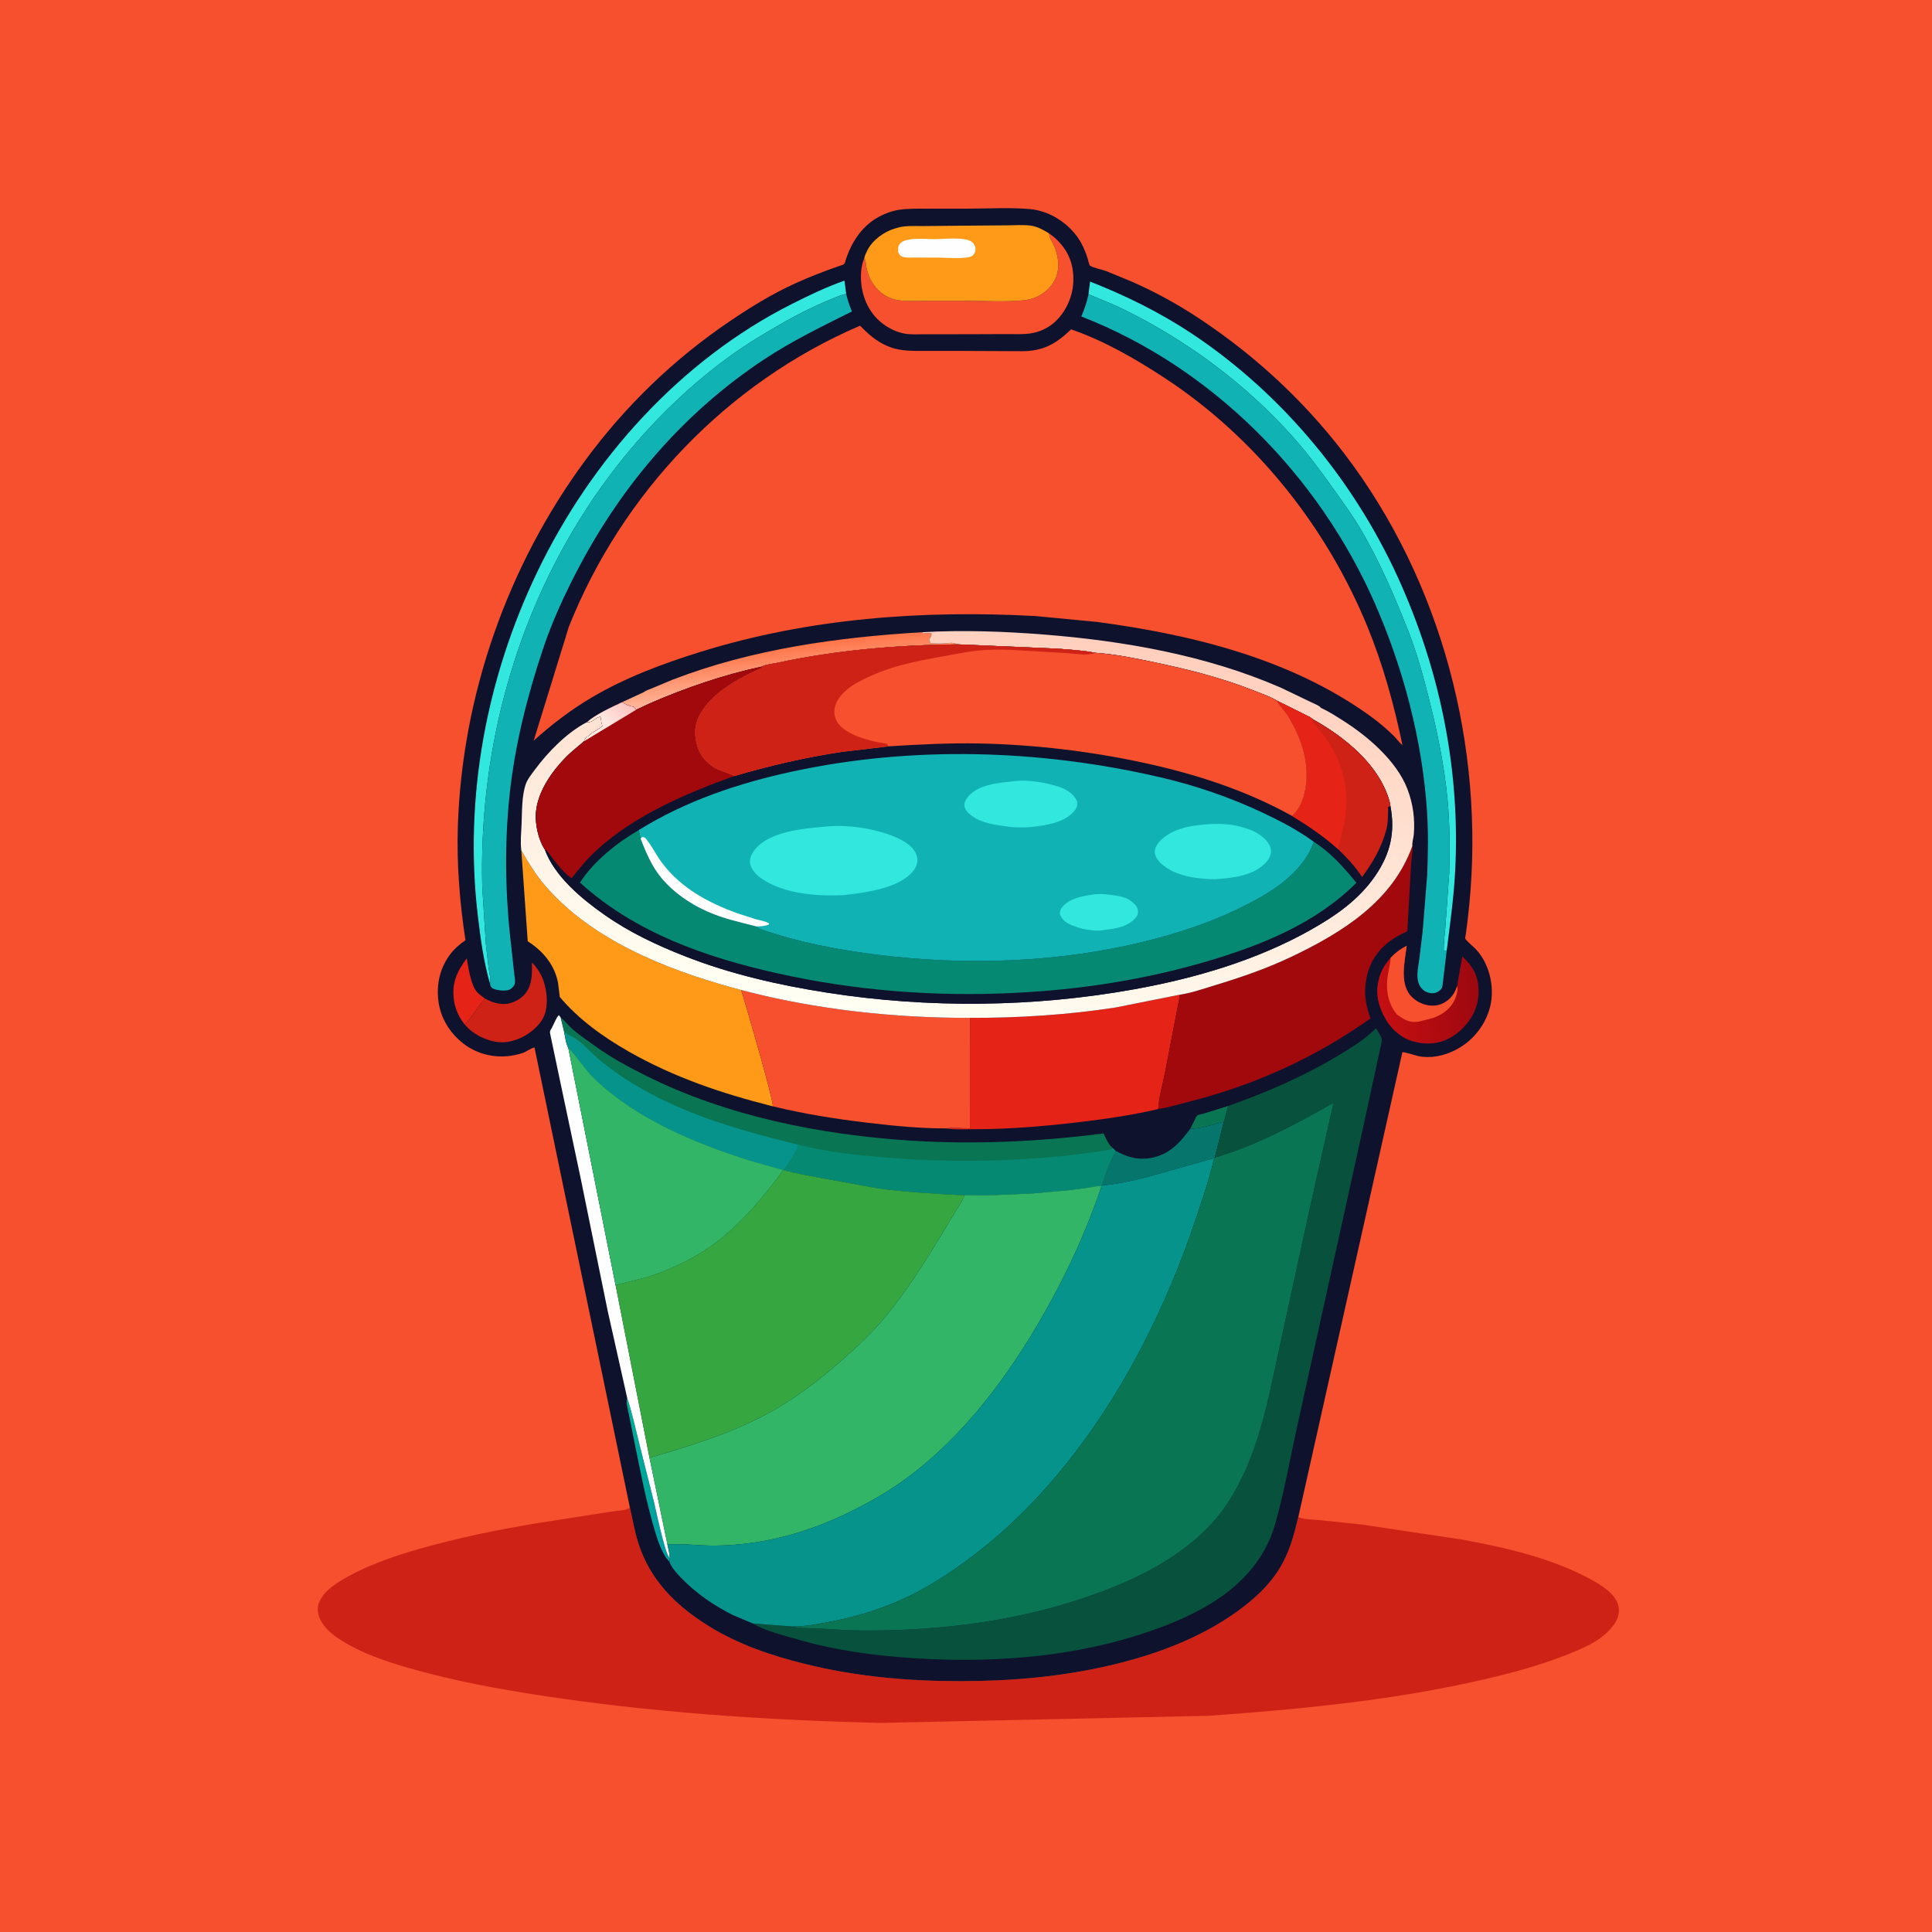
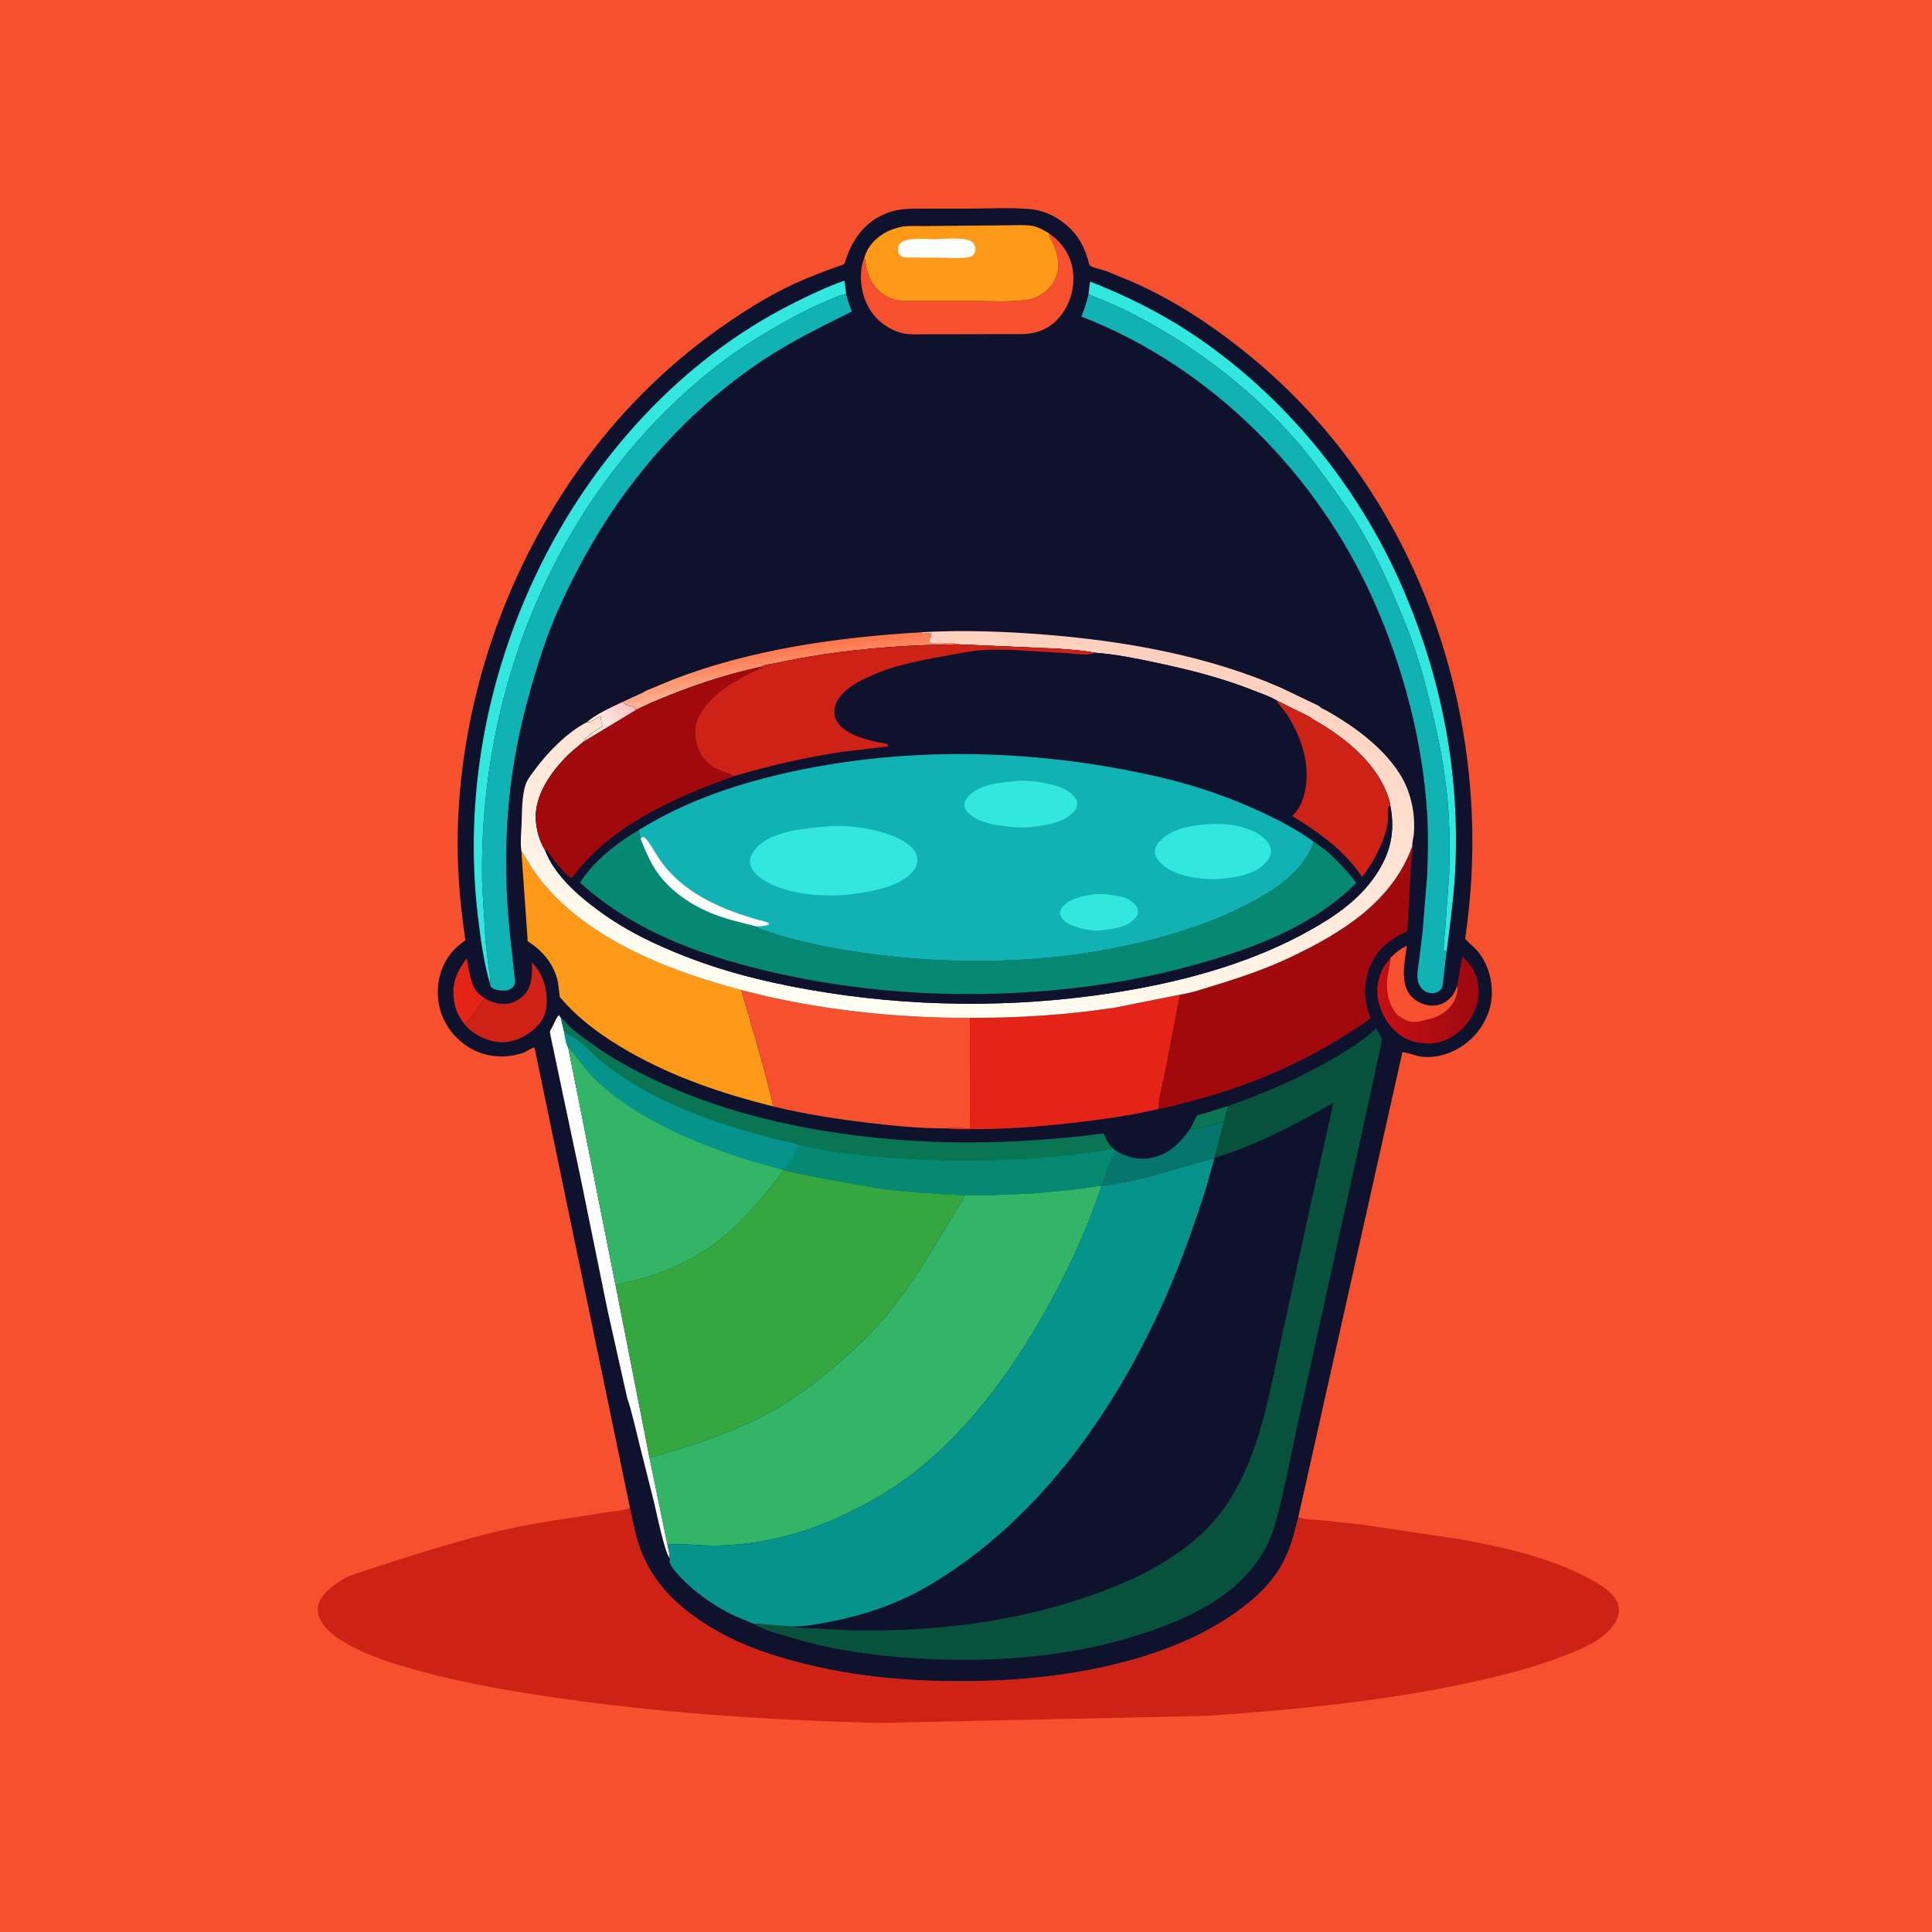
<svg xmlns="http://www.w3.org/2000/svg" version="1.1" style="display: block;" viewBox="0 0 2048 2048" width="1024" height="1024">
  <defs>
    <linearGradient id="Gradient1" gradientUnits="userSpaceOnUse" x1="681.79" y1="1584.44" x2="694.935" y2="1582.6">
      <stop class="stop0" offset="0" stop-opacity="1" stop-color="rgb(0,170,152)" />
      <stop class="stop1" offset="1" stop-opacity="1" stop-color="rgb(0,157,162)" />
    </linearGradient>
    <linearGradient id="Gradient2" gradientUnits="userSpaceOnUse" x1="834.11" y1="683.427" x2="839.734" y2="733.318">
      <stop class="stop0" offset="0" stop-opacity="1" stop-color="rgb(255,115,71)" />
      <stop class="stop1" offset="1" stop-opacity="1" stop-color="rgb(255,183,155)" />
    </linearGradient>
    <linearGradient id="Gradient3" gradientUnits="userSpaceOnUse" x1="1567.35" y1="1050.68" x2="1461.05" y2="1065.52">
      <stop class="stop0" offset="0" stop-opacity="1" stop-color="rgb(157,8,16)" />
      <stop class="stop1" offset="1" stop-opacity="1" stop-color="rgb(197,15,18)" />
    </linearGradient>
    <linearGradient id="Gradient4" gradientUnits="userSpaceOnUse" x1="1060.17" y1="660.523" x2="989.233" y2="1086.04">
      <stop class="stop0" offset="0" stop-opacity="1" stop-color="rgb(255,207,189)" />
      <stop class="stop1" offset="1" stop-opacity="1" stop-color="rgb(255,255,243)" />
    </linearGradient>
    <linearGradient id="Gradient5" gradientUnits="userSpaceOnUse" x1="660.868" y1="746.711" x2="643.047" y2="766.923">
      <stop class="stop0" offset="0" stop-opacity="1" stop-color="rgb(255,199,196)" />
      <stop class="stop1" offset="1" stop-opacity="1" stop-color="rgb(255,233,224)" />
    </linearGradient>
  </defs>
  <path transform="translate(0,0)" fill="rgb(246,80,46)" d="M -0 -0 L 2048 0 L 2048 2048 L -0 2048 L -0 -0 z" />
-   <path transform="translate(0,0)" fill="rgb(207,34,23)" d="M 667.741 1598.21 C 670.536 1610.16 672.57 1622.63 676.176 1634.34 C 688.548 1674.51 716.082 1701.85 751.104 1723.6 C 782.784 1743.28 817.428 1754.97 853.411 1763.87 C 907.75 1777.32 962.115 1782.09 1017.98 1782.1 C 1071.08 1782.1 1124.62 1777.54 1176.41 1765.46 C 1223.76 1754.4 1271.64 1736.94 1311.31 1708.33 C 1328.84 1695.68 1344.44 1681.75 1355.97 1663.28 C 1366.95 1645.67 1371.37 1628.05 1376.24 1608.21 C 1383.31 1611.01 1392.49 1610.75 1400.03 1611.5 L 1443.5 1616.07 L 1549.5 1631.97 C 1595.52 1640.39 1643.51 1651.25 1685.05 1673.52 C 1696.04 1679.42 1712.27 1688.91 1715.47 1701.84 C 1717.12 1708.47 1715.43 1715.14 1711.77 1720.75 C 1700.19 1738.47 1678.23 1747.32 1659.29 1754.74 C 1628.02 1766.97 1595.26 1775.38 1562.52 1782.63 C 1470.22 1803.07 1375.42 1812.08 1281.28 1818.82 L 933.939 1826.37 C 811.27 1823.46 689.564 1815.36 568.203 1796.52 C 526.878 1790.11 485.853 1782.43 445.464 1771.5 C 416.861 1763.76 387.281 1754.83 362 1738.99 C 352.945 1733.31 344.425 1726.59 339.5 1716.85 C 336.89 1711.69 335.837 1705.16 337.881 1699.59 C 342.784 1686.23 357.835 1677.19 369.749 1670.71 C 397.189 1655.77 427.381 1646.4 457.441 1638.3 C 501.022 1626.56 545.809 1618.08 590.43 1611.37 L 647.665 1602.41 C 652.939 1601.55 661.971 1601.33 666.561 1598.89 L 667.741 1598.21 z" />
+   <path transform="translate(0,0)" fill="rgb(207,34,23)" d="M 667.741 1598.21 C 670.536 1610.16 672.57 1622.63 676.176 1634.34 C 688.548 1674.51 716.082 1701.85 751.104 1723.6 C 782.784 1743.28 817.428 1754.97 853.411 1763.87 C 907.75 1777.32 962.115 1782.09 1017.98 1782.1 C 1071.08 1782.1 1124.62 1777.54 1176.41 1765.46 C 1223.76 1754.4 1271.64 1736.94 1311.31 1708.33 C 1328.84 1695.68 1344.44 1681.75 1355.97 1663.28 C 1366.95 1645.67 1371.37 1628.05 1376.24 1608.21 C 1383.31 1611.01 1392.49 1610.75 1400.03 1611.5 L 1443.5 1616.07 L 1549.5 1631.97 C 1595.52 1640.39 1643.51 1651.25 1685.05 1673.52 C 1696.04 1679.42 1712.27 1688.91 1715.47 1701.84 C 1717.12 1708.47 1715.43 1715.14 1711.77 1720.75 C 1700.19 1738.47 1678.23 1747.32 1659.29 1754.74 C 1628.02 1766.97 1595.26 1775.38 1562.52 1782.63 C 1470.22 1803.07 1375.42 1812.08 1281.28 1818.82 L 933.939 1826.37 C 811.27 1823.46 689.564 1815.36 568.203 1796.52 C 526.878 1790.11 485.853 1782.43 445.464 1771.5 C 416.861 1763.76 387.281 1754.83 362 1738.99 C 352.945 1733.31 344.425 1726.59 339.5 1716.85 C 336.89 1711.69 335.837 1705.16 337.881 1699.59 C 342.784 1686.23 357.835 1677.19 369.749 1670.71 C 501.022 1626.56 545.809 1618.08 590.43 1611.37 L 647.665 1602.41 C 652.939 1601.55 661.971 1601.33 666.561 1598.89 L 667.741 1598.21 z" />
  <path transform="translate(0,0)" fill="rgb(14,18,45)" d="M 667.741 1598.21 L 566.599 1110.4 C 562.712 1111.01 558.26 1114.81 554.258 1116.15 C 532.938 1123.26 509.638 1120.26 491.573 1106.5 C 477.017 1095.41 466.955 1079.23 464.704 1060.96 C 462.46 1042.75 466.56 1025.28 477.939 1010.68 C 482.162 1005.26 487.759 1000.58 493.404 996.719 C 487.358 956.649 484.025 916.564 485.341 876 C 489.848 737.039 537.984 599.866 620.386 488.027 C 662.927 430.289 714.274 380.644 773.679 340.462 C 795.975 325.381 818.61 311.453 843.18 300.296 C 858.656 293.269 874.436 287.233 890.481 281.663 C 892.742 280.877 894.978 280.707 895.707 278.2 C 901.468 258.393 912.939 240.026 931.438 229.934 C 938.094 226.304 945.53 223.551 953.031 222.396 C 962.652 220.914 972.486 221.232 982.186 221.214 L 1024.98 221.185 C 1047.01 221.192 1069.92 219.761 1091.8 221.639 C 1096.5 222.044 1101.01 223.09 1105.52 224.484 C 1122.11 229.619 1138.46 242.923 1146.51 258.331 C 1149.09 263.285 1151.16 268.423 1152.84 273.749 C 1153.12 274.647 1154.76 281.088 1155.17 281.391 C 1158.77 284.039 1167.8 285.594 1172.27 287.224 L 1199.9 298.609 C 1224.32 309.307 1248.52 322.623 1270.74 337.309 C 1334.24 379.283 1389.66 431.693 1434.37 493.427 C 1534.03 631.042 1576.21 807.548 1555.7 975.516 L 1553.81 990.345 C 1553.69 991.273 1552.95 994.112 1553.19 994.799 C 1553.99 997.1 1562.61 1004.18 1564.75 1006.5 C 1579.95 1023 1585.38 1049.89 1578.5 1071.1 C 1572.48 1089.64 1559.52 1104.77 1542.06 1113.44 C 1530.3 1119.28 1516.4 1122.23 1503.42 1119.5 C 1500.6 1118.91 1486.93 1114.41 1486.54 1115.58 L 1376.24 1608.21 C 1371.37 1628.05 1366.95 1645.67 1355.97 1663.28 C 1344.44 1681.75 1328.84 1695.68 1311.31 1708.33 C 1271.64 1736.94 1223.76 1754.4 1176.41 1765.46 C 1124.62 1777.54 1071.08 1782.1 1017.98 1782.1 C 962.115 1782.09 907.75 1777.32 853.411 1763.87 C 817.428 1754.97 782.784 1743.28 751.104 1723.6 C 716.082 1701.85 688.548 1674.51 676.176 1634.34 C 672.57 1622.63 670.536 1610.16 667.741 1598.21 z" />
  <path transform="translate(0,0)" fill="rgb(10,117,83)" d="M 1301.86 1172.37 L 1297.71 1188.52 L 1297.31 1189.06 C 1285.39 1191.89 1274.13 1196.33 1261.7 1196.6 L 1266.03 1188 C 1266.59 1186.93 1268.19 1183.2 1269.1 1182.49 C 1270.28 1181.56 1274.98 1180.77 1276.58 1180.3 L 1301.86 1172.37 z" />
-   <path transform="translate(0,0)" fill="url(#Gradient1)" d="M 664.781 1481.62 C 669.931 1497.04 673.514 1513.55 677.441 1529.36 L 693.118 1591.65 C 695.673 1602.19 704.582 1646.11 709.991 1651.87 C 710.058 1653.47 710.235 1653.8 709.503 1655.29 C 708.259 1654.04 707.17 1652.86 706.186 1651.39 C 701.322 1644.17 697.87 1634.91 695.311 1626.6 C 684.767 1592.35 678.118 1555.7 670.902 1520.59 L 666.437 1498.35 C 665.221 1492.53 663.566 1487.55 664.781 1481.62 z" />
  <path transform="translate(0,0)" fill="rgb(229,35,23)" d="M 492.539 1085.97 C 486.651 1078.43 482.814 1070.48 481.329 1060.93 C 478.476 1042.58 484.165 1030.27 494.787 1015.76 C 496.423 1025.62 498.701 1041.05 504.079 1049.5 C 506.24 1052.9 509.775 1055.35 512.978 1057.69 L 514.18 1058.56 C 506.409 1067.15 500.532 1077.97 492.539 1085.97 z" />
  <path transform="translate(0,0)" fill="rgb(6,118,108)" d="M 1261.7 1196.6 C 1274.13 1196.33 1285.39 1191.89 1297.31 1189.06 L 1287.68 1227.11 L 1287.16 1227.67 L 1213.94 1248.36 C 1199.01 1251.84 1183.43 1255.53 1168.14 1256.59 C 1171.58 1243.93 1176.9 1231.64 1182.56 1219.85 C 1194.36 1226.31 1205.36 1229.83 1218.91 1227.68 C 1238.9 1224.5 1250.39 1211.88 1261.7 1196.6 z" />
  <path transform="translate(0,0)" fill="rgb(207,34,23)" d="M 514.18 1058.56 L 515.408 1059.21 C 523.484 1063.43 533.124 1066.02 542.098 1063.01 C 550.003 1060.35 556.541 1055.5 560.246 1047.89 C 564.297 1039.56 564.033 1029.27 563.852 1020.2 C 572.127 1028.97 576.086 1036.78 578.436 1048.53 C 580.66 1059.65 580.312 1073.4 573.544 1082.8 C 565.488 1094 551.84 1102.26 538.232 1104.42 C 525.249 1106.48 510.478 1101.1 500.149 1093.26 C 497.366 1091.15 494.928 1088.5 492.539 1085.97 C 500.532 1077.97 506.409 1067.15 514.18 1058.56 z" />
  <path transform="translate(0,0)" fill="url(#Gradient2)" d="M 682.75 733.548 C 684.544 731.91 688.178 730.883 690.431 729.904 L 712.983 720.488 C 797.561 687.91 888.181 675.47 978.12 670.129 L 978.348 671.691 L 980.117 671.32 C 982.618 670.834 984.906 671.104 987.406 671.413 C 987.449 674.314 986.399 675.693 984.851 677.985 L 986.5 682 C 991.343 682.028 996.686 682.434 1001.5 682 C 1005.89 681.604 1009.27 680.775 1013.48 682.446 L 1015.86 683.045 C 952.116 683.613 886.441 689.122 824.081 702.61 C 820.685 703.345 810.423 704.602 807.898 706.567 C 767.38 715.236 726.936 729.047 688.977 745.571 L 674.198 752.486 L 671.751 749.345 C 666.784 748.431 663.686 747.282 659.603 744.288 L 682.75 733.548 z" />
  <path transform="translate(0,0)" fill="url(#Gradient3)" d="M 1474.13 1015.27 C 1479.42 1009.74 1484.32 1006.04 1491.19 1002.54 C 1489.25 1018.57 1483.79 1040.72 1494.41 1054.38 C 1499.29 1060.65 1507.69 1065.23 1515.59 1065.92 C 1523.34 1066.6 1529.43 1064.76 1535.5 1059.68 C 1540.07 1055.86 1542.81 1050.88 1544.58 1045.28 L 1550.1 1013.82 C 1561.03 1024.24 1566.88 1033.56 1567.36 1049.06 C 1567.86 1064.82 1562.05 1077.96 1551.28 1089.3 C 1542.11 1098.96 1528.92 1105.95 1515.43 1106.14 C 1509.85 1106.22 1505.2 1105.79 1499.8 1104.37 L 1498.41 1104.03 C 1486.18 1100.89 1475.22 1091.4 1468.96 1080.59 L 1466.23 1075.59 C 1461.18 1064.69 1458.42 1054.4 1460.71 1042.37 L 1460.98 1041 C 1462.95 1030.6 1467.3 1023.1 1474.13 1015.27 z" />
  <path transform="translate(0,0)" fill="rgb(246,80,46)" d="M 1474.13 1015.27 C 1479.42 1009.74 1484.32 1006.04 1491.19 1002.54 C 1489.25 1018.57 1483.79 1040.72 1494.41 1054.38 C 1499.29 1060.65 1507.69 1065.23 1515.59 1065.92 C 1523.34 1066.6 1529.43 1064.76 1535.5 1059.68 C 1540.07 1055.86 1542.81 1050.88 1544.58 1045.28 C 1546.03 1049 1543.79 1055.81 1542.13 1059.57 C 1537.84 1069.31 1528.79 1075.77 1519 1079.13 L 1506.25 1082.43 C 1499.26 1084.12 1493.54 1083.49 1487.25 1079.72 L 1483.83 1077.5 L 1480.99 1075.63 C 1472.01 1064.96 1469.11 1051.03 1470.64 1037.35 C 1471.42 1030.28 1473.52 1023.49 1474.06 1016.35 L 1474.13 1015.27 z" />
  <path transform="translate(0,0)" fill="rgb(254,254,255)" d="M 664.781 1481.62 L 644.199 1389.73 L 615.579 1249.27 L 595.13 1152.65 L 583.215 1096.01 C 582.868 1094.06 582.812 1093.06 583.933 1091.37 C 586.322 1087.76 589.826 1077.99 592.5 1076.1 L 594.406 1078.7 L 597.985 1093.63 C 599.045 1098.59 599.949 1106.43 602.438 1110.76 L 652.566 1362.33 L 688.502 1545.36 L 707.51 1637.23 C 708.472 1642 709.867 1647.02 709.991 1651.87 C 704.582 1646.11 695.673 1602.19 693.118 1591.65 L 677.441 1529.36 C 673.514 1513.55 669.931 1497.04 664.781 1481.62 z" />
  <path transform="translate(0,0)" fill="rgb(246,80,46)" d="M 1112 247.333 C 1124.26 255.68 1133.91 268.596 1136.67 283.438 C 1139.93 300.961 1136.28 318.1 1125.91 332.661 C 1117.95 343.836 1106.53 351.069 1092.95 353.338 C 1084.88 354.684 1076.09 354.102 1067.91 354.141 L 1022.96 354.3 L 980.416 354.319 C 973.498 354.281 965.623 354.898 958.814 353.635 C 950.691 352.128 942.887 348.394 936.251 343.5 C 923.257 333.916 915.725 319.517 913.359 303.688 C 911.965 294.36 912.314 282.312 916.212 273.63 C 917.912 276.142 917.651 278.804 918.106 281.687 C 918.747 285.742 919.909 289.819 921.526 293.591 C 925.903 303.803 934.375 312.593 944.913 316.418 C 954.835 320.019 968.238 318.948 978.735 318.97 L 1026.17 318.934 C 1045.42 318.932 1066 320.321 1085.06 318.304 C 1090.21 317.758 1094.76 316.714 1099.45 314.451 C 1108.87 309.91 1117.13 301.811 1120.22 291.638 C 1123.9 279.493 1120.71 265.612 1114.47 254.83 C 1113.13 252.507 1112.54 250.902 1112.12 248.213 L 1112 247.333 z" />
  <path transform="translate(0,0)" fill="rgb(49,231,222)" d="M 1153.85 311.903 L 1155.48 298.463 C 1193.08 313.208 1229.7 331.23 1263.37 353.618 C 1361.24 418.695 1439.23 514.158 1486.17 621.75 C 1527.82 717.187 1547.87 818.856 1542.55 923.007 C 1541.11 951.278 1537.16 979.204 1533.63 1007.25 L 1532.46 1008.26 L 1530.44 1007.72 C 1530.19 999.694 1531.44 991.645 1532.06 983.647 L 1536.23 925.602 C 1536.95 899.498 1536.89 873.553 1534.43 847.531 C 1531.1 812.344 1524.01 777.751 1515.48 743.503 C 1508.95 717.273 1501.69 691.103 1491.68 665.933 C 1477.63 630.578 1462.55 595.647 1443.39 562.7 C 1434.6 547.57 1424.14 533.265 1414.02 519 C 1400.7 500.228 1387.04 481.757 1371.75 464.515 C 1321.53 407.864 1260.11 362.196 1192.4 328.587 C 1179.81 322.341 1166.73 317.443 1153.85 311.903 z" />
  <path transform="translate(0,0)" fill="rgb(49,231,222)" d="M 519.529 1043.09 C 512.677 1019.81 509.218 993.861 506.412 969.796 C 491.867 845.062 515.486 718.656 569.786 605.763 C 626.922 486.973 721.105 381.843 839.576 322.138 C 857.573 313.069 876.138 304.145 895.17 297.471 L 896.965 311.439 C 889.339 313.24 882.109 316.668 874.907 319.71 C 859.961 326.024 845.592 333.328 831.487 341.329 C 812.232 352.252 792.802 363.828 774.828 376.767 C 710.753 422.894 655.323 484.489 613.891 551.625 C 542.16 667.859 507.777 803.669 511.201 939.959 L 515.03 1000.65 L 517.978 1026.38 C 518.734 1031.37 520.479 1038.23 519.529 1043.09 z" />
  <path transform="translate(0,0)" fill="rgb(254,154,24)" d="M 916.212 273.63 C 916.657 271.003 918.11 267.902 919.344 265.5 C 925.167 254.17 937.178 245.531 949.188 242.063 L 950.795 241.616 L 953.873 240.787 C 961.805 239.038 971.329 239.717 979.461 239.633 L 1022.97 239.222 L 1067.49 238.864 C 1075.58 238.805 1084.11 238.203 1092.14 239.092 C 1099.06 239.86 1106.15 243.753 1112 247.333 L 1112.12 248.213 C 1112.54 250.902 1113.13 252.507 1114.47 254.83 C 1120.71 265.612 1123.9 279.493 1120.22 291.638 C 1117.13 301.811 1108.87 309.91 1099.45 314.451 C 1094.76 316.714 1090.21 317.758 1085.06 318.304 C 1066 320.321 1045.42 318.932 1026.17 318.934 L 978.735 318.97 C 968.238 318.948 954.835 320.019 944.913 316.418 C 934.375 312.593 925.903 303.803 921.526 293.591 C 919.909 289.819 918.747 285.742 918.106 281.687 C 917.651 278.804 917.912 276.142 916.212 273.63 z" />
  <path transform="translate(0,0)" fill="rgb(254,254,255)" d="M 991.232 253.495 C 1000.49 253.426 1022.59 250.994 1029.83 256.132 C 1032.18 257.801 1033.82 260.461 1034.03 263.352 C 1034.23 266.152 1033.23 268.876 1031.16 270.796 C 1026.47 275.154 1002.24 273.115 995.098 273.076 L 968.784 273.02 C 964.81 272.996 960.275 273.455 956.5 272.114 C 953.885 271.185 953.188 269.3 952.044 267 C 952.088 263.411 951.661 261.034 954.159 258.117 C 960.233 251.023 982.168 253.594 991.232 253.495 z" />
  <path transform="translate(0,0)" fill="rgb(16,178,180)" d="M 1153.85 311.903 C 1166.73 317.443 1179.81 322.341 1192.4 328.587 C 1260.11 362.196 1321.53 407.864 1371.75 464.515 C 1387.04 481.757 1400.7 500.228 1414.02 519 C 1424.14 533.265 1434.6 547.57 1443.39 562.7 C 1462.55 595.647 1477.63 630.578 1491.68 665.933 C 1501.69 691.103 1508.95 717.273 1515.48 743.503 C 1524.01 777.751 1531.1 812.344 1534.43 847.531 C 1536.89 873.553 1536.95 899.498 1536.23 925.602 L 1532.06 983.647 C 1531.44 991.645 1530.19 999.694 1530.44 1007.72 L 1532.46 1008.26 L 1533.63 1007.25 L 1529.04 1045.5 C 1528.21 1048.55 1526.26 1050.23 1523.5 1051.67 C 1520.06 1053.47 1515.94 1053.04 1512.44 1051.7 C 1507.18 1049.67 1503.8 1044.2 1502.9 1038.84 C 1501.72 1031.86 1503.61 1023.32 1504.57 1016.37 L 1508.08 987.154 L 1512.91 927.051 C 1513.76 904.984 1514.15 882.338 1512.71 860.29 C 1507.8 785.161 1487.63 708.483 1457.42 639.637 C 1397.83 503.869 1285.02 389.478 1146.25 335.487 C 1149.59 327.609 1152.1 320.304 1153.85 311.903 z" />
  <path transform="translate(0,0)" fill="rgb(16,178,180)" d="M 896.965 311.439 C 898.462 318.045 900.423 323.901 903.102 330.121 C 870.819 346.274 839.396 361.443 809.174 381.515 C 725.584 437.032 660.109 513.187 613.478 601.668 C 598.83 629.461 585.373 658.518 575.449 688.349 C 558.65 738.846 545.641 790.451 540.091 843.5 C 534.574 896.231 535.666 950.887 542.006 1003.53 L 544.998 1031.46 C 545.337 1034.99 546.588 1039.83 545.563 1043.2 C 544.84 1045.58 542.51 1047.8 540.333 1048.89 C 536.235 1050.96 527.285 1049.95 523.122 1048.14 C 521.147 1047.28 520.264 1046.09 519.59 1044.02 L 519.529 1043.09 C 520.479 1038.23 518.734 1031.37 517.978 1026.38 L 515.03 1000.65 L 511.201 939.959 C 507.777 803.669 542.16 667.859 613.891 551.625 C 655.323 484.489 710.753 422.894 774.828 376.767 C 792.802 363.828 812.232 352.252 831.487 341.329 C 845.592 333.328 859.961 326.024 874.907 319.71 C 882.109 316.668 889.339 313.24 896.965 311.439 z" />
  <path transform="translate(0,0)" fill="rgb(229,35,23)" d="M 1028.26 1078.97 C 1079.36 1079.15 1131.87 1075.8 1182.41 1068.02 L 1250.89 1054.38 L 1234.96 1137 C 1232.46 1149.42 1228.48 1163.07 1227.76 1175.65 C 1197.85 1182.61 1167.39 1186.86 1136.9 1190.33 C 1102.61 1194.23 1068.17 1196.97 1033.65 1196.97 C 1023.6 1196.97 1012.76 1197.71 1002.87 1196.15 C 1010.84 1194.99 1020.02 1196.01 1028.11 1196.13 L 1028.26 1078.97 z" />
  <path transform="translate(0,0)" fill="rgb(254,154,24)" d="M 552.63 901.46 C 560.145 914.712 568.375 927.889 578.369 939.436 C 627.264 995.924 704.704 1027.08 775.066 1046.53 L 785.74 1049.45 C 790.009 1063.36 820.817 1168.55 819.108 1172.72 C 765.625 1159.27 714.839 1142.2 666.778 1114.86 C 639.794 1099.5 613.503 1080.73 593.413 1056.84 L 591.545 1041.74 C 587.879 1023.21 576.451 1009.11 560.997 998.823 L 559.408 997.775 L 552.63 901.46 z" />
  <path transform="translate(0,0)" fill="rgb(246,80,46)" d="M 785.74 1049.45 C 863.684 1070.08 947.689 1079.19 1028.26 1078.97 L 1028.11 1196.13 C 1020.02 1196.01 1010.84 1194.99 1002.87 1196.15 C 975.367 1196.25 947.342 1193.44 920.05 1190.2 C 886.003 1186.16 852.448 1180.89 819.108 1172.72 C 820.817 1168.55 790.009 1063.36 785.74 1049.45 z" />
  <path transform="translate(0,0)" fill="rgb(161,9,13)" d="M 1250.89 1054.38 C 1263.04 1052.55 1275.58 1048.17 1287.33 1044.59 C 1315.05 1036.14 1342.38 1026.86 1368.6 1014.38 C 1422.5 988.739 1476.24 955.529 1497.19 896.648 C 1497.93 902.819 1496.15 909.244 1495.86 915.525 L 1491.84 987.16 C 1473.23 995.47 1459.23 1006.55 1451.57 1026.02 C 1449.67 1030.87 1448.61 1035.86 1447.87 1041 L 1447.61 1042.75 C 1445.88 1055.04 1448.46 1068.04 1452.84 1079.52 C 1395.05 1120.52 1332.08 1149.29 1263.5 1167.06 C 1251.7 1170.12 1239.8 1173.68 1227.76 1175.65 C 1228.48 1163.07 1232.46 1149.42 1234.96 1137 L 1250.89 1054.38 z" />
  <path transform="translate(0,0)" fill="url(#Gradient4)" d="M 978.12 670.129 C 1020.45 667.759 1063.77 669.27 1106 672.585 C 1191.11 679.267 1279.04 694.656 1357.64 728.928 L 1389.32 744.118 C 1392.19 745.59 1397.11 747.366 1399.47 749.473 L 1400.19 750.347 C 1408.15 753.982 1415.69 758.83 1423.1 763.5 C 1449.56 780.196 1480.45 806.435 1491.95 836.5 C 1497.88 852.015 1500.06 867.966 1498.69 884.52 C 1498.43 887.651 1496.65 893.862 1497.19 896.648 C 1476.24 955.529 1422.5 988.739 1368.6 1014.38 C 1342.38 1026.86 1315.05 1036.14 1287.33 1044.59 C 1275.58 1048.17 1263.04 1052.55 1250.89 1054.38 L 1182.41 1068.02 C 1131.87 1075.8 1079.36 1079.15 1028.26 1078.97 C 947.689 1079.19 863.684 1070.08 785.74 1049.45 L 775.066 1046.53 C 704.704 1027.08 627.264 995.924 578.369 939.436 C 568.375 927.889 560.145 914.712 552.63 901.46 C 551.433 892.435 552.516 882.682 552.898 873.6 C 553.462 860.175 552.981 844.098 557.27 831.389 C 559.067 826.064 563.684 820.374 567.003 815.879 C 580.817 797.178 601.139 776.364 622.088 765.557 L 624.027 765.481 C 626.892 765.269 628.402 763.817 630.642 762.23 C 632.489 760.922 634.387 760.215 636.51 759.5 C 636.984 761.071 637.196 762.429 637.333 764.048 C 637.639 767.658 637.206 764.418 638.156 767.674 L 638.5 770 C 635.266 772.032 632.363 774.279 629.005 776.005 C 627.448 776.805 625.949 778.325 624.658 779.489 C 623.164 780.838 623.93 780.368 622.005 781.005 C 620.676 782.68 619.823 783.686 619.119 785.734 C 613.837 790.62 607.988 794.828 602.804 799.833 C 586.263 815.804 569.211 839.097 568.02 863 C 567.441 874.623 570.901 890.494 577.416 900.306 C 587.751 928.857 616.625 952.818 640.771 969.731 C 667.36 988.356 695.844 1001.79 725.947 1013.59 C 774.627 1032.69 825.442 1044.25 877 1052.3 C 983.917 1069.01 1096.06 1067.88 1202.6 1048.62 C 1266.72 1037.03 1331.65 1018.1 1388.66 986.097 C 1415.3 971.141 1440.25 954.029 1457.77 928.483 C 1473.89 904.969 1479.16 882.252 1473.84 854.1 L 1472.95 849.5 C 1461.99 810.379 1425.21 781.162 1391.22 762.189 L 1388.87 760.292 L 1353.22 742.578 L 1353 742.325 C 1345.91 738.16 1337.11 735.224 1329.47 732.189 C 1295.57 718.725 1260.34 709.781 1224.71 702.279 C 1203.83 697.882 1182.04 693.394 1160.75 691.948 C 1148.2 689.377 1134.38 688.74 1121.6 687.637 L 1015.86 683.045 L 1013.48 682.446 C 1009.27 680.775 1005.89 681.604 1001.5 682 C 996.686 682.434 991.343 682.028 986.5 682 L 984.851 677.985 C 986.399 675.693 987.449 674.314 987.406 671.413 C 984.906 671.104 982.618 670.834 980.117 671.32 L 978.348 671.691 L 978.12 670.129 z" />
  <path transform="translate(0,0)" fill="rgb(7,81,61)" d="M 1301.86 1172.37 C 1342.42 1158.09 1381.64 1141.12 1418.57 1118.95 C 1432.35 1110.68 1447.13 1101.42 1458.63 1090.06 C 1460.08 1092.67 1464.41 1098.75 1464.7 1101.51 C 1465.04 1104.83 1462.97 1111.28 1462.37 1114.75 L 1441.3 1211.91 L 1377.97 1498.84 C 1369.16 1537.46 1362.55 1576.93 1351.88 1615.08 C 1340.38 1656.14 1311.24 1684.78 1274.56 1705.05 C 1251.6 1717.75 1227.32 1726.88 1202.3 1734.58 C 1128.03 1757.43 1047.6 1762.72 970.377 1757.88 C 927.862 1755.21 885.122 1749.52 844.177 1737.5 C 829.796 1733.28 810.754 1728.77 798.148 1720.98 L 840.578 1724.16 L 841.641 1724.5 C 849.171 1726.35 859.134 1725.78 867 1726.2 L 900.454 1728.12 C 983.833 1730.05 1069.15 1720.69 1148.5 1694.02 C 1175.73 1684.87 1203.54 1673.61 1228.35 1659.04 C 1259.39 1640.8 1285.73 1618.99 1304.75 1587.94 C 1332.97 1541.87 1342.9 1490.71 1354.06 1438.65 L 1371.34 1359.04 L 1390.84 1270 L 1413.54 1169.04 C 1374.47 1191.32 1331.09 1214.62 1287.68 1227.11 L 1297.31 1189.06 L 1297.71 1188.52 L 1301.86 1172.37 z" />
  <path transform="translate(0,0)" fill="rgb(10,117,83)" d="M 594.406 1078.7 L 595.086 1079.23 C 596.961 1080.72 598.421 1082.17 599.976 1083.98 C 608.01 1093.35 620.959 1101.67 631.009 1108.96 C 647.987 1121.29 666.257 1131.06 685.003 1140.43 C 770.959 1183.39 870.559 1203.08 965.883 1209.14 C 1034.01 1213.47 1102.2 1210.12 1169.85 1201.52 C 1172.66 1207.75 1174.8 1212.67 1179.88 1217.42 L 1182.56 1219.85 C 1176.9 1231.64 1171.58 1243.93 1168.14 1256.59 L 1167.68 1257.32 C 1162.96 1256.83 1158.76 1258.19 1154.13 1258.88 L 1134.23 1261.53 L 1094.7 1265.1 L 1050.36 1267 L 1030.7 1267.04 C 1028.23 1267.04 1024.72 1266.57 1022.35 1267.06 C 991.833 1265.61 961.311 1263.76 931 1259.78 L 867 1248.12 C 854.949 1245.66 842.531 1243.89 830.77 1240.24 L 830.267 1240.34 C 809.475 1268.79 785.509 1297.53 756.957 1318.54 C 737.726 1332.69 715.394 1343.68 692.875 1351.5 C 679.585 1356.12 665.927 1358.32 652.566 1362.33 L 602.438 1110.76 C 599.949 1106.43 599.045 1098.59 597.985 1093.63 L 594.406 1078.7 z" />
  <path transform="translate(0,0)" fill="rgb(6,147,139)" d="M 597.985 1093.63 C 600.189 1095.31 602.248 1096.94 604.789 1098.09 C 615.567 1102.96 625.018 1114.54 634.045 1122.24 C 642.227 1129.22 650.817 1135.57 659.748 1141.55 C 715.661 1178.99 781.677 1197.73 846.32 1213.47 C 844.862 1220.96 835.449 1233.91 830.77 1240.24 L 830.267 1240.34 L 794 1230.05 C 736.334 1211.67 675.34 1186.51 630.918 1144.29 C 620.239 1134.14 613.035 1121.82 603.078 1111.41 L 602.438 1110.76 C 599.949 1106.43 599.045 1098.59 597.985 1093.63 z" />
  <path transform="translate(0,0)" fill="rgb(6,137,115)" d="M 846.32 1213.47 C 875.318 1220.96 906.666 1224.37 936.467 1226.87 C 1001.79 1232.36 1066.46 1231.65 1131.69 1224.94 L 1164 1220.79 C 1169.15 1219.94 1175.05 1219.44 1179.88 1217.42 L 1182.56 1219.85 C 1176.9 1231.64 1171.58 1243.93 1168.14 1256.59 L 1167.68 1257.32 C 1162.96 1256.83 1158.76 1258.19 1154.13 1258.88 L 1134.23 1261.53 L 1094.7 1265.1 L 1050.36 1267 L 1030.7 1267.04 C 1028.23 1267.04 1024.72 1266.57 1022.35 1267.06 C 991.833 1265.61 961.311 1263.76 931 1259.78 L 867 1248.12 C 854.949 1245.66 842.531 1243.89 830.77 1240.24 C 835.449 1233.91 844.862 1220.96 846.32 1213.47 z" />
  <path transform="translate(0,0)" fill="rgb(50,181,103)" d="M 602.438 1110.76 L 603.078 1111.41 C 613.035 1121.82 620.239 1134.14 630.918 1144.29 C 675.34 1186.51 736.334 1211.67 794 1230.05 L 830.267 1240.34 C 809.475 1268.79 785.509 1297.53 756.957 1318.54 C 737.726 1332.69 715.394 1343.68 692.875 1351.5 C 679.585 1356.12 665.927 1358.32 652.566 1362.33 L 602.438 1110.76 z" />
  <path transform="translate(0,0)" fill="rgb(54,166,64)" d="M 830.77 1240.24 C 842.531 1243.89 854.949 1245.66 867 1248.12 L 931 1259.78 C 961.311 1263.76 991.833 1265.61 1022.35 1267.06 C 1020.39 1273.28 1016.38 1278.49 1012.99 1284 L 997.158 1310.23 C 979.345 1339.69 960.87 1368.82 938.912 1395.43 C 924.878 1412.43 907.951 1428.31 891.368 1442.83 C 865.814 1465.21 839.249 1485.31 809 1500.97 C 770.399 1520.97 730 1533.21 688.502 1545.36 L 652.566 1362.33 C 665.927 1358.32 679.585 1356.12 692.875 1351.5 C 715.394 1343.68 737.726 1332.69 756.957 1318.54 C 785.509 1297.53 809.475 1268.79 830.267 1240.34 L 830.77 1240.24 z" />
  <path transform="translate(0,0)" fill="rgb(50,181,103)" d="M 1022.35 1267.06 C 1024.72 1266.57 1028.23 1267.04 1030.7 1267.04 L 1050.36 1267 L 1094.7 1265.1 L 1134.23 1261.53 L 1154.13 1258.88 C 1158.76 1258.19 1162.96 1256.83 1167.68 1257.32 C 1150.49 1308.53 1127.4 1357.48 1100 1404 C 1061.45 1469.45 1012.2 1532.93 948.5 1575.75 C 933.67 1585.72 917.604 1594.44 901.611 1602.37 C 856.773 1624.59 808.749 1637.87 758.538 1638.43 C 741.665 1638.61 724.213 1636.06 707.51 1637.23 L 688.502 1545.36 C 730 1533.21 770.399 1520.97 809 1500.97 C 839.249 1485.31 865.814 1465.21 891.368 1442.83 C 907.951 1428.31 924.878 1412.43 938.912 1395.43 C 960.87 1368.82 979.345 1339.69 997.158 1310.23 L 1012.99 1284 C 1016.38 1278.49 1020.39 1273.28 1022.35 1267.06 z" />
  <path transform="translate(0,0)" fill="rgb(6,147,139)" d="M 1168.14 1256.59 C 1183.43 1255.53 1199.01 1251.84 1213.94 1248.36 L 1287.16 1227.67 C 1280.56 1254.56 1271.58 1281.2 1262.37 1307.31 C 1211.42 1451.8 1122.57 1597.42 988.767 1678.31 C 954.058 1699.29 917.996 1711.94 878.323 1719.4 C 865.38 1721.83 853.844 1724.13 840.578 1724.16 L 798.148 1720.98 L 777 1712.09 C 756.625 1701.87 737.759 1688.97 721.947 1672.5 C 717.461 1667.83 711.555 1661.49 709.503 1655.29 C 710.235 1653.8 710.058 1653.47 709.991 1651.87 C 709.867 1647.02 708.472 1642 707.51 1637.23 C 724.213 1636.06 741.665 1638.61 758.538 1638.43 C 808.749 1637.87 856.773 1624.59 901.611 1602.37 C 917.604 1594.44 933.67 1585.72 948.5 1575.75 C 1012.2 1532.93 1061.45 1469.45 1100 1404 C 1127.4 1357.48 1150.49 1308.53 1167.68 1257.32 L 1168.14 1256.59 z" />
-   <path transform="translate(0,0)" fill="rgb(10,117,83)" d="M 1287.68 1227.11 C 1331.09 1214.62 1374.47 1191.32 1413.54 1169.04 L 1390.84 1270 L 1371.34 1359.04 L 1354.06 1438.65 C 1342.9 1490.71 1332.97 1541.87 1304.75 1587.94 C 1285.73 1618.99 1259.39 1640.8 1228.35 1659.04 C 1203.54 1673.61 1175.73 1684.87 1148.5 1694.02 C 1069.15 1720.69 983.833 1730.05 900.454 1728.12 L 867 1726.2 C 859.134 1725.78 849.171 1726.35 841.641 1724.5 L 840.578 1724.16 C 853.844 1724.13 865.38 1721.83 878.323 1719.4 C 917.996 1711.94 954.058 1699.29 988.767 1678.31 C 1122.57 1597.42 1211.42 1451.8 1262.37 1307.31 C 1271.58 1281.2 1280.56 1254.56 1287.16 1227.67 L 1287.68 1227.11 z" />
-   <path transform="translate(0,0)" fill="rgb(246,80,46)" d="M 911.67 345.264 C 912.467 345.893 913.153 346.678 913.866 347.398 C 923.061 356.685 932.561 364.292 945.105 368.5 C 956.213 372.226 967.291 371.974 978.811 371.982 L 1015.61 371.97 L 1083 372.282 C 1105.31 372.412 1119.67 364.559 1135.3 349.114 C 1170.38 361.125 1203.71 380.421 1234.64 400.706 C 1330.78 463.751 1405.96 558.061 1449.5 664.163 C 1466.03 704.445 1477.87 747.434 1486.71 790.013 C 1483.28 787.28 1480.63 783.185 1477.45 780.074 C 1469.91 772.699 1461.78 765.74 1453.23 759.546 C 1369.18 698.611 1264.5 672.86 1163.15 659.295 L 1097.23 653.008 C 977.838 646.631 857.669 655.279 743 690.877 C 702.893 703.328 663.299 718.084 627.023 739.499 C 604.861 752.582 584.861 767.96 565.742 785.117 L 602.953 664.5 C 659.471 522.453 771.052 405.608 911.67 345.264 z" />
  <path transform="translate(0,0)" fill="rgb(14,18,45)" d="M 1015.86 683.045 L 1121.6 687.637 C 1134.38 688.74 1148.2 689.377 1160.75 691.948 C 1182.04 693.394 1203.83 697.882 1224.71 702.279 C 1260.34 709.781 1295.57 718.725 1329.47 732.189 C 1337.11 735.224 1345.91 738.16 1353 742.325 L 1353.22 742.578 L 1388.87 760.292 L 1391.22 762.189 C 1425.21 781.162 1461.99 810.379 1472.95 849.5 L 1473.84 854.1 C 1479.16 882.252 1473.89 904.969 1457.77 928.483 C 1440.25 954.029 1415.3 971.141 1388.66 986.097 C 1331.65 1018.1 1266.72 1037.03 1202.6 1048.62 C 1096.06 1067.88 983.917 1069.01 877 1052.3 C 825.442 1044.25 774.627 1032.69 725.947 1013.59 C 695.844 1001.79 667.36 988.356 640.771 969.731 C 616.625 952.818 587.751 928.857 577.416 900.306 C 570.901 890.494 567.441 874.623 568.02 863 C 569.211 839.097 586.263 815.804 602.804 799.833 C 607.988 794.828 613.837 790.62 619.119 785.734 C 619.823 783.686 620.676 782.68 622.005 781.005 C 623.93 780.368 623.164 780.838 624.658 779.489 C 625.949 778.325 627.448 776.805 629.005 776.005 C 632.363 774.279 635.266 772.032 638.5 770 L 638.156 767.674 C 637.206 764.418 637.639 767.658 637.333 764.048 C 637.196 762.429 636.984 761.071 636.51 759.5 C 634.387 760.215 632.489 760.922 630.642 762.23 C 628.402 763.817 626.892 765.269 624.027 765.481 L 622.088 765.557 C 631.788 757.071 647.904 749.825 659.603 744.288 C 663.686 747.282 666.784 748.431 671.751 749.345 L 674.198 752.486 L 688.977 745.571 C 726.936 729.047 767.38 715.236 807.898 706.567 C 810.423 704.602 820.685 703.345 824.081 702.61 C 886.441 689.122 952.116 683.613 1015.86 683.045 z" />
  <path transform="translate(0,0)" fill="rgb(207,34,23)" d="M 1353.22 742.578 L 1388.87 760.292 L 1391.22 762.189 C 1425.21 781.162 1461.99 810.379 1472.95 849.5 L 1473.84 854.1 L 1471.47 855.5 C 1471.34 863.808 1471.61 872.12 1469.38 880.183 C 1464.22 898.849 1455.31 914.206 1443.85 929.69 C 1436.51 918.313 1428.02 909.476 1418.38 900.074 C 1403.29 886.508 1386.97 875.49 1369.69 864.96 C 1375.93 859.558 1380.35 850.642 1382.4 842.673 C 1390.04 812.878 1380.67 783.711 1364.96 758.467 C 1361.7 753.216 1356.98 748.933 1353.87 743.703 L 1353.22 742.578 z" />
-   <path transform="translate(0,0)" fill="rgb(229,35,23)" d="M 1353.22 742.578 L 1388.87 760.292 L 1391.22 762.189 C 1391.39 767.148 1396.96 771.988 1400.04 775.686 C 1403.74 780.131 1407.11 784.726 1410.12 789.673 C 1422.84 810.59 1428.58 833.069 1426.94 857.5 C 1425.96 872.142 1421.45 885.858 1418.38 900.074 C 1403.29 886.508 1386.97 875.49 1369.69 864.96 C 1375.93 859.558 1380.35 850.642 1382.4 842.673 C 1390.04 812.878 1380.67 783.711 1364.96 758.467 C 1361.7 753.216 1356.98 748.933 1353.87 743.703 L 1353.22 742.578 z" />
  <path transform="translate(0,0)" fill="rgb(161,9,13)" d="M 807.898 706.567 L 806.961 708.262 C 782.344 718.93 749.485 736.702 739.147 763.5 C 735.966 771.744 736.353 780.691 738.672 789.098 L 739.074 790.598 C 741.413 798.982 745.967 805.09 752.689 810.5 L 754.194 811.724 C 761.633 817.516 770.646 818.117 778.273 822.68 C 727.185 840.992 672.704 864.265 632.334 901.34 C 622.499 910.372 614.142 920.488 605.893 930.947 C 598.417 925.973 592.126 917.965 586.603 910.952 C 584.315 908.045 580.751 901.805 577.416 900.306 C 570.901 890.494 567.441 874.623 568.02 863 C 569.211 839.097 586.263 815.804 602.804 799.833 C 607.988 794.828 613.837 790.62 619.119 785.734 C 619.823 783.686 620.676 782.68 622.005 781.005 C 623.93 780.368 623.164 780.838 624.658 779.489 C 625.949 778.325 627.448 776.805 629.005 776.005 C 632.363 774.279 635.266 772.032 638.5 770 L 638.156 767.674 C 637.206 764.418 637.639 767.658 637.333 764.048 C 637.196 762.429 636.984 761.071 636.51 759.5 C 634.387 760.215 632.489 760.922 630.642 762.23 C 628.402 763.817 626.892 765.269 624.027 765.481 L 622.088 765.557 C 631.788 757.071 647.904 749.825 659.603 744.288 C 663.686 747.282 666.784 748.431 671.751 749.345 L 674.198 752.486 L 688.977 745.571 C 726.936 729.047 767.38 715.236 807.898 706.567 z" />
  <path transform="translate(0,0)" fill="url(#Gradient5)" d="M 622.088 765.557 C 631.788 757.071 647.904 749.825 659.603 744.288 C 663.686 747.282 666.784 748.431 671.751 749.345 L 674.198 752.486 L 619.119 785.734 C 619.823 783.686 620.676 782.68 622.005 781.005 C 623.93 780.368 623.164 780.838 624.658 779.489 C 625.949 778.325 627.448 776.805 629.005 776.005 C 632.363 774.279 635.266 772.032 638.5 770 L 638.156 767.674 C 637.206 764.418 637.639 767.658 637.333 764.048 C 637.196 762.429 636.984 761.071 636.51 759.5 C 634.387 760.215 632.489 760.922 630.642 762.23 C 628.402 763.817 626.892 765.269 624.027 765.481 L 622.088 765.557 z" />
  <path transform="translate(0,0)" fill="rgb(6,137,115)" d="M 1392.65 892.343 C 1410.26 903.371 1424.87 919.808 1437.8 935.818 C 1395.14 978.688 1337.27 1001.97 1280.3 1018.82 C 1213.2 1038.66 1144.67 1049.19 1074.82 1052.55 C 989.864 1056.64 906.309 1050.17 823.25 1031.57 C 747.89 1014.69 672.915 988.463 614.841 935.601 C 628.951 913.324 654.488 892.938 677.087 879.946 L 679.033 888.946 C 683.796 901.13 689.042 913.881 696.563 924.657 C 709.391 943.038 730.006 957.565 750.346 966.496 C 767.304 973.941 784.05 977.465 801.8 982.037 C 803.253 983.272 804.488 984.321 806.315 984.957 C 846.367 998.909 888.72 1006.96 930.72 1012.15 C 1023.98 1023.68 1122.62 1020.54 1214 997.841 C 1247.84 989.435 1281.33 978.581 1312.77 963.326 C 1344.26 948.047 1380.7 927.196 1392.65 892.343 z" />
-   <path transform="translate(0,0)" fill="rgb(246,80,46)" d="M 1015.86 683.045 L 1121.6 687.637 C 1134.38 688.74 1148.2 689.377 1160.75 691.948 C 1182.04 693.394 1203.83 697.882 1224.71 702.279 C 1260.34 709.781 1295.57 718.725 1329.47 732.189 C 1337.11 735.224 1345.91 738.16 1353 742.325 L 1353.22 742.578 L 1353.87 743.703 C 1356.98 748.933 1361.7 753.216 1364.96 758.467 C 1380.67 783.711 1390.04 812.878 1382.4 842.673 C 1380.35 850.642 1375.93 859.558 1369.69 864.96 C 1320.49 837.669 1267.78 820.626 1213 808.739 C 1156.01 796.372 1096.19 789.236 1037.88 788.108 C 1005.9 787.489 974.052 789.141 942.141 791.153 L 892.048 797.073 C 853.266 802.911 815.878 811.68 778.273 822.68 C 770.646 818.117 761.633 817.516 754.194 811.724 L 752.689 810.5 C 745.967 805.09 741.413 798.982 739.074 790.598 L 738.672 789.098 C 736.353 780.691 735.966 771.744 739.147 763.5 C 749.485 736.702 782.344 718.93 806.961 708.262 L 807.898 706.567 C 810.423 704.602 820.685 703.345 824.081 702.61 C 886.441 689.122 952.116 683.613 1015.86 683.045 z" />
  <path transform="translate(0,0)" fill="rgb(207,34,23)" d="M 1015.86 683.045 L 1121.6 687.637 C 1134.38 688.74 1148.2 689.377 1160.75 691.948 C 1153.66 695.488 1140.05 692.854 1132.12 692.436 L 1073.22 688.974 C 1063.59 688.485 1053.63 688.542 1044 689.025 C 1030.62 689.697 1016.22 692.766 1003 695.134 C 969.131 701.199 939.577 706.618 909.021 723.446 C 899.081 728.921 887.791 737.944 885.047 749.5 C 883.583 755.667 884.775 761.734 888.5 766.84 C 897.461 779.124 921.853 785.616 936.5 787.758 L 940.406 788.538 C 940.969 789.861 940.947 790.275 942.141 791.153 L 892.048 797.073 C 853.266 802.911 815.878 811.68 778.273 822.68 C 770.646 818.117 761.633 817.516 754.194 811.724 L 752.689 810.5 C 745.967 805.09 741.413 798.982 739.074 790.598 L 738.672 789.098 C 736.353 780.691 735.966 771.744 739.147 763.5 C 749.485 736.702 782.344 718.93 806.961 708.262 L 807.898 706.567 C 810.423 704.602 820.685 703.345 824.081 702.61 C 886.441 689.122 952.116 683.613 1015.86 683.045 z" />
  <path transform="translate(0,0)" fill="rgb(16,178,180)" d="M 677.087 879.946 C 727.029 848.857 783.187 830.097 840.424 817.763 C 967.749 790.328 1102.71 794.495 1229.33 823.801 C 1267.04 832.529 1304.15 845.264 1339.16 861.794 C 1357.64 870.526 1376.15 880.188 1392.65 892.343 C 1380.7 927.196 1344.26 948.047 1312.77 963.326 C 1281.33 978.581 1247.84 989.435 1214 997.841 C 1122.62 1020.54 1023.98 1023.68 930.72 1012.15 C 888.72 1006.96 846.367 998.909 806.315 984.957 C 804.488 984.321 803.253 983.272 801.8 982.037 C 784.05 977.465 767.304 973.941 750.346 966.496 C 730.006 957.565 709.391 943.038 696.563 924.657 C 689.042 913.881 683.796 901.13 679.033 888.946 L 677.087 879.946 z" />
  <path transform="translate(0,0)" fill="rgb(254,254,255)" d="M 679.033 888.946 L 681 887.145 C 684.127 887.665 685.075 889.453 686.954 892 C 692.402 899.387 696.498 907.753 702.121 915.131 C 722.344 941.666 750.688 956.861 781.5 968.09 L 801.29 974.453 C 805.789 975.68 811.263 976.426 815.259 978.856 L 815 979.993 C 811.054 981.83 806.122 981.958 801.8 982.037 C 784.05 977.465 767.304 973.941 750.346 966.496 C 730.006 957.565 709.391 943.038 696.563 924.657 C 689.042 913.881 683.796 901.13 679.033 888.946 z" />
  <path transform="translate(0,0)" fill="rgb(49,231,222)" d="M 1157.74 948.345 C 1163.31 947.197 1171.58 947.741 1177.26 948.574 C 1184.25 949.6 1192.67 950.402 1198.49 954.819 L 1199.35 955.5 C 1202.7 958.106 1205.78 960.765 1206.23 965.286 C 1206.51 968.063 1205.88 970.349 1204.09 972.5 C 1195.87 982.424 1183.38 984.277 1171.3 985.621 C 1164.99 987.689 1150.18 985.574 1143.88 983.549 L 1142.5 983.082 C 1138.96 981.934 1135.36 980.709 1132.11 978.86 C 1127.98 976.51 1124.73 973.106 1123.51 968.5 C 1123.67 965.853 1124.1 964.157 1125.68 962.051 C 1132.78 952.602 1146.81 950.004 1157.74 948.345 z" />
  <path transform="translate(0,0)" fill="rgb(49,231,222)" d="M 1072.63 828.416 C 1083.56 826.195 1102.29 828.521 1113.23 831.386 L 1115 831.864 L 1122.5 833.987 C 1130.57 836.843 1138.22 841.433 1141.82 849.5 C 1142.05 853.041 1141.94 855.548 1139.75 858.5 C 1129.46 872.396 1108.18 874.892 1092.23 876.806 C 1084.66 877.248 1076.39 877.339 1068.88 876.321 C 1055.91 874.562 1040.67 872.844 1029.95 864.622 L 1029 863.87 C 1025.69 861.294 1022.79 858.381 1022.28 853.978 C 1021.93 850.911 1023.89 847.322 1025.78 845 C 1036.41 831.938 1057.05 829.895 1072.63 828.416 z" />
  <path transform="translate(0,0)" fill="rgb(49,231,222)" d="M 1284.96 873.413 C 1294.91 873.108 1305.58 873.766 1315.18 876.435 L 1317 876.952 C 1323.41 878.739 1330.05 881.124 1335.52 885.029 C 1340.75 888.766 1346.15 893.87 1347.18 900.5 C 1347.89 905.048 1345.88 909.524 1343.01 912.991 C 1330.26 928.361 1306.83 930.651 1288.34 932.009 C 1271.34 932.09 1248.67 929.057 1234.66 918.566 C 1230.01 915.081 1224.54 909.735 1224.11 903.5 C 1223.86 899.84 1226.11 895.448 1228.43 892.792 C 1242.03 877.272 1265.53 874.486 1284.96 873.413 z" />
  <path transform="translate(0,0)" fill="rgb(49,231,222)" d="M 873.276 876.412 C 895.777 873.58 924.908 877.783 945.984 885.993 C 954.512 889.316 967.304 895.784 970.928 904.918 L 971.298 905.961 C 971.696 907.068 972.07 908.1 972.25 909.271 C 973.01 914.207 971.629 918.557 968.644 922.5 C 953.907 941.964 916.82 946.234 894.236 948.888 C 865.851 950.106 832.235 947.882 807.813 931.747 C 802.36 928.144 796.021 921.687 795.028 914.912 C 794.255 909.643 797.227 904.244 800.442 900.303 C 815.76 881.529 850.905 878.281 873.276 876.412 z" />
</svg>